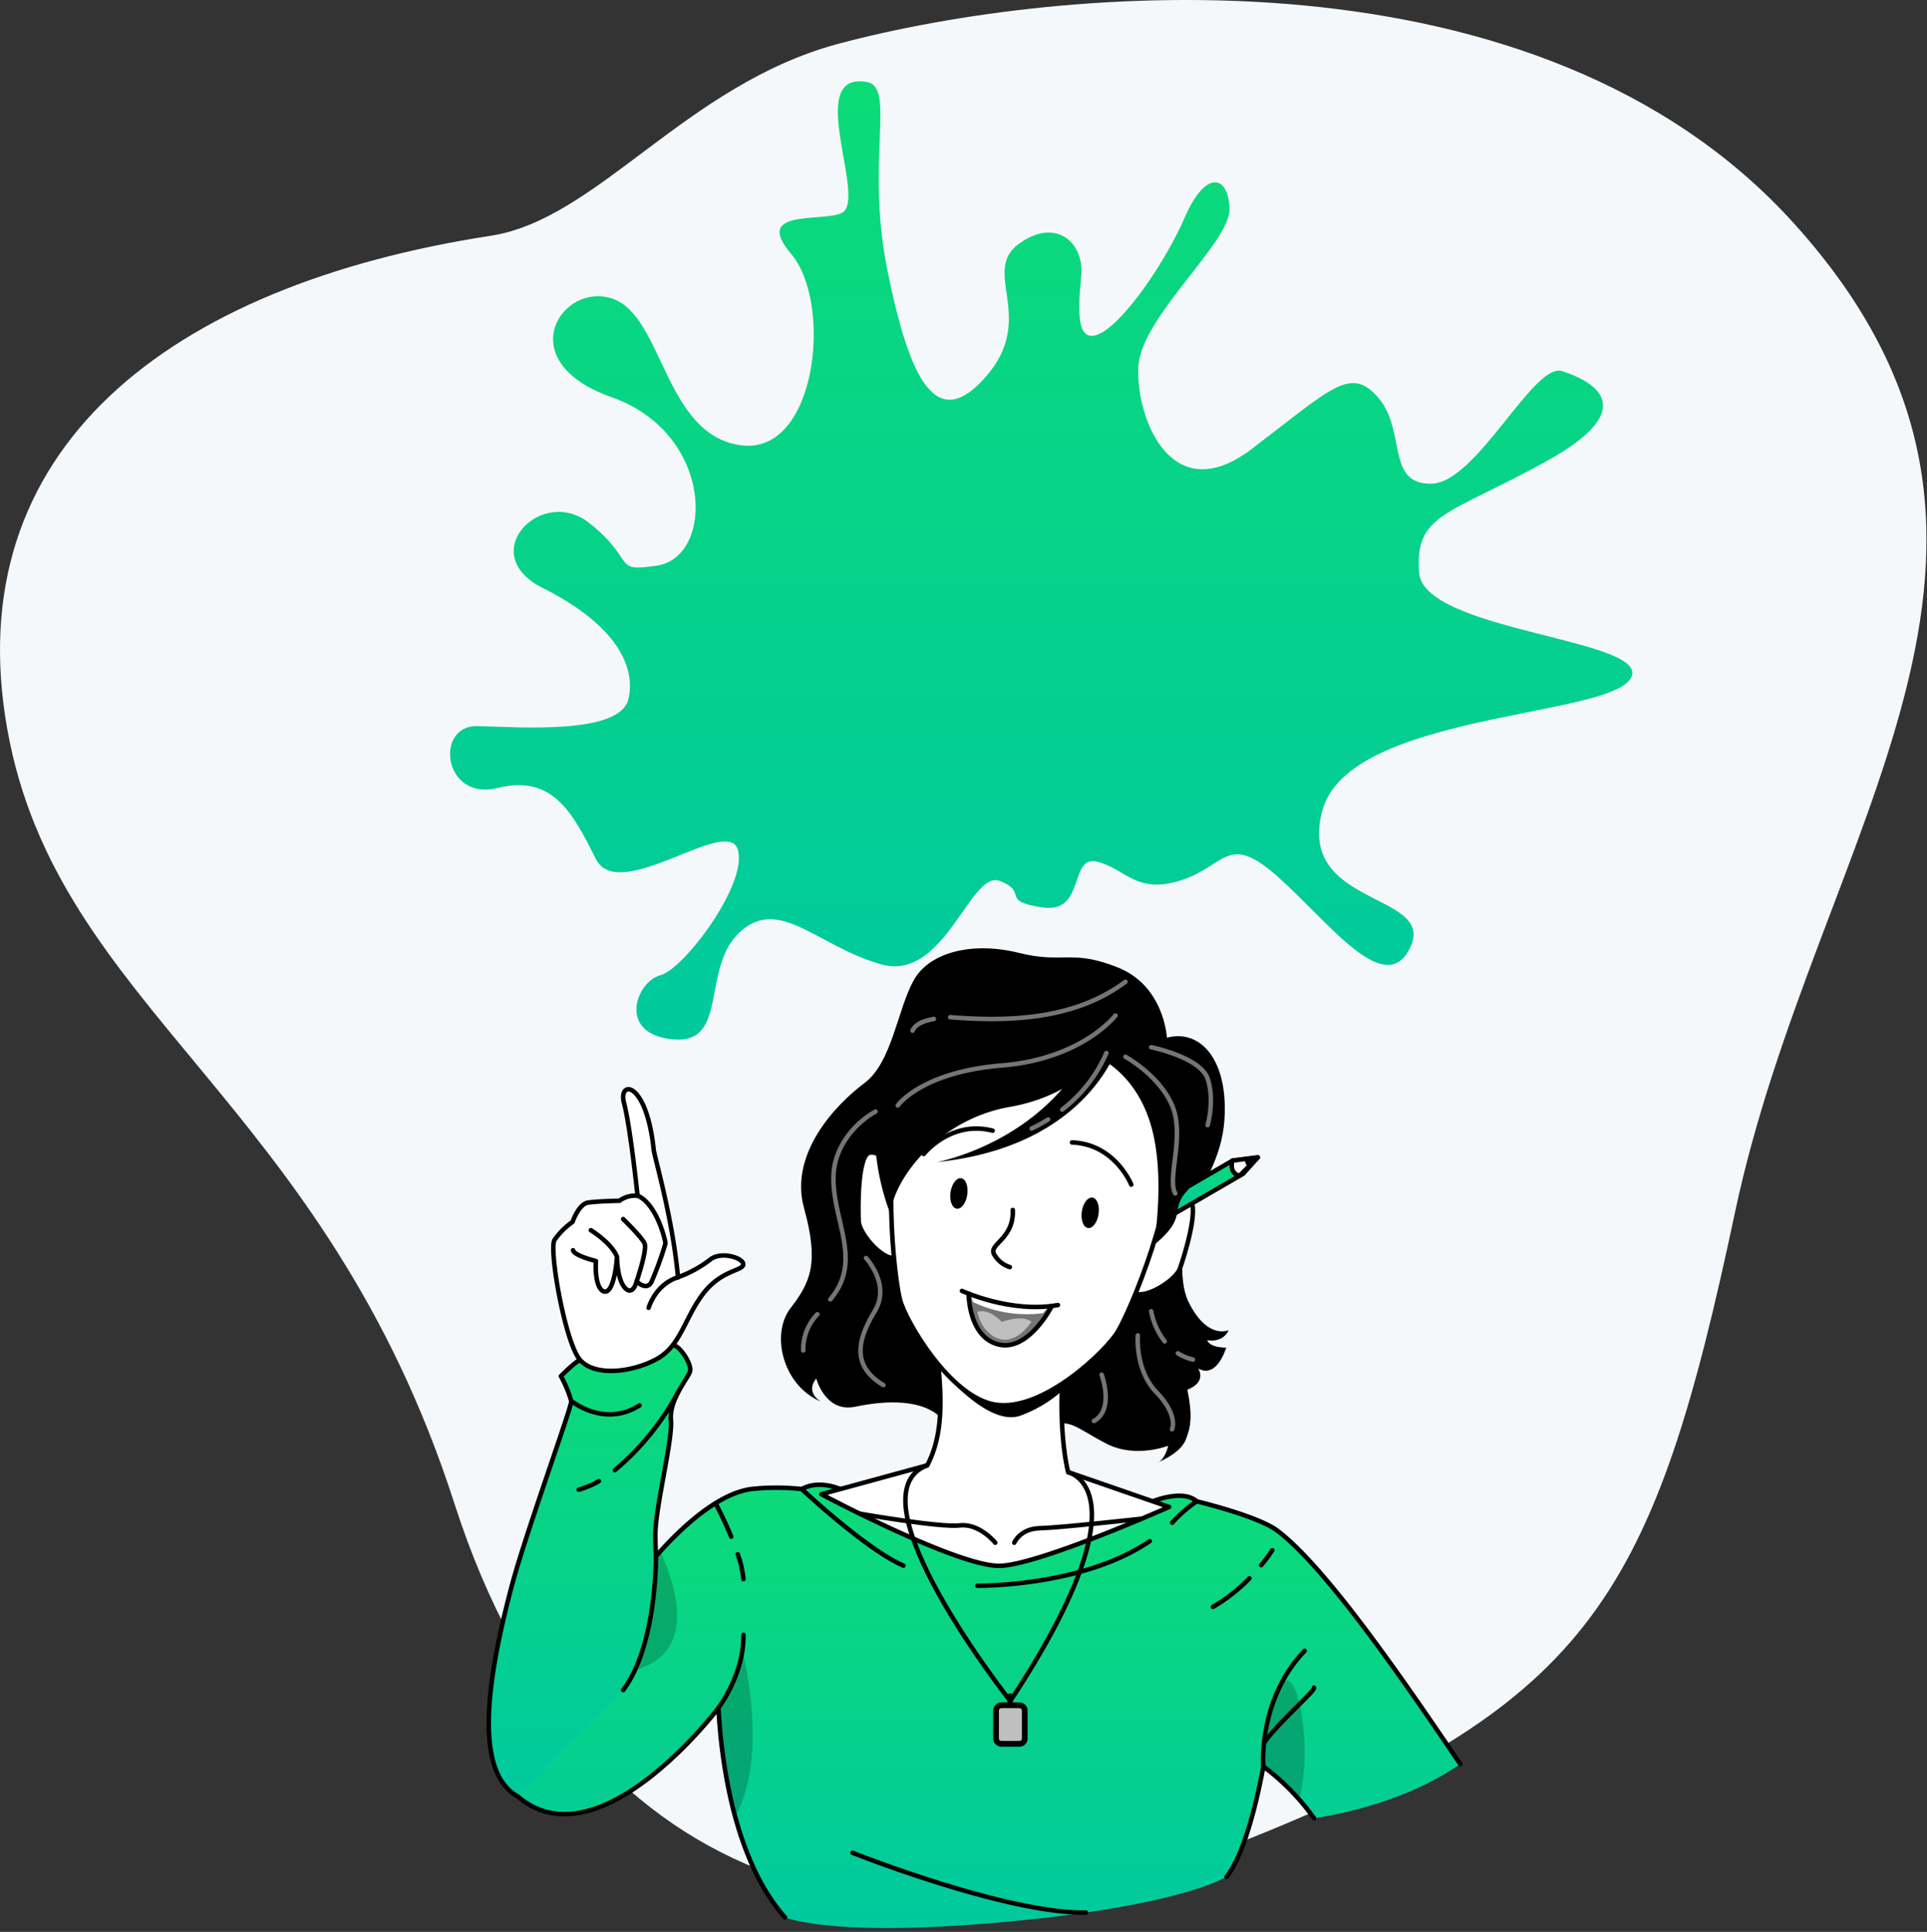
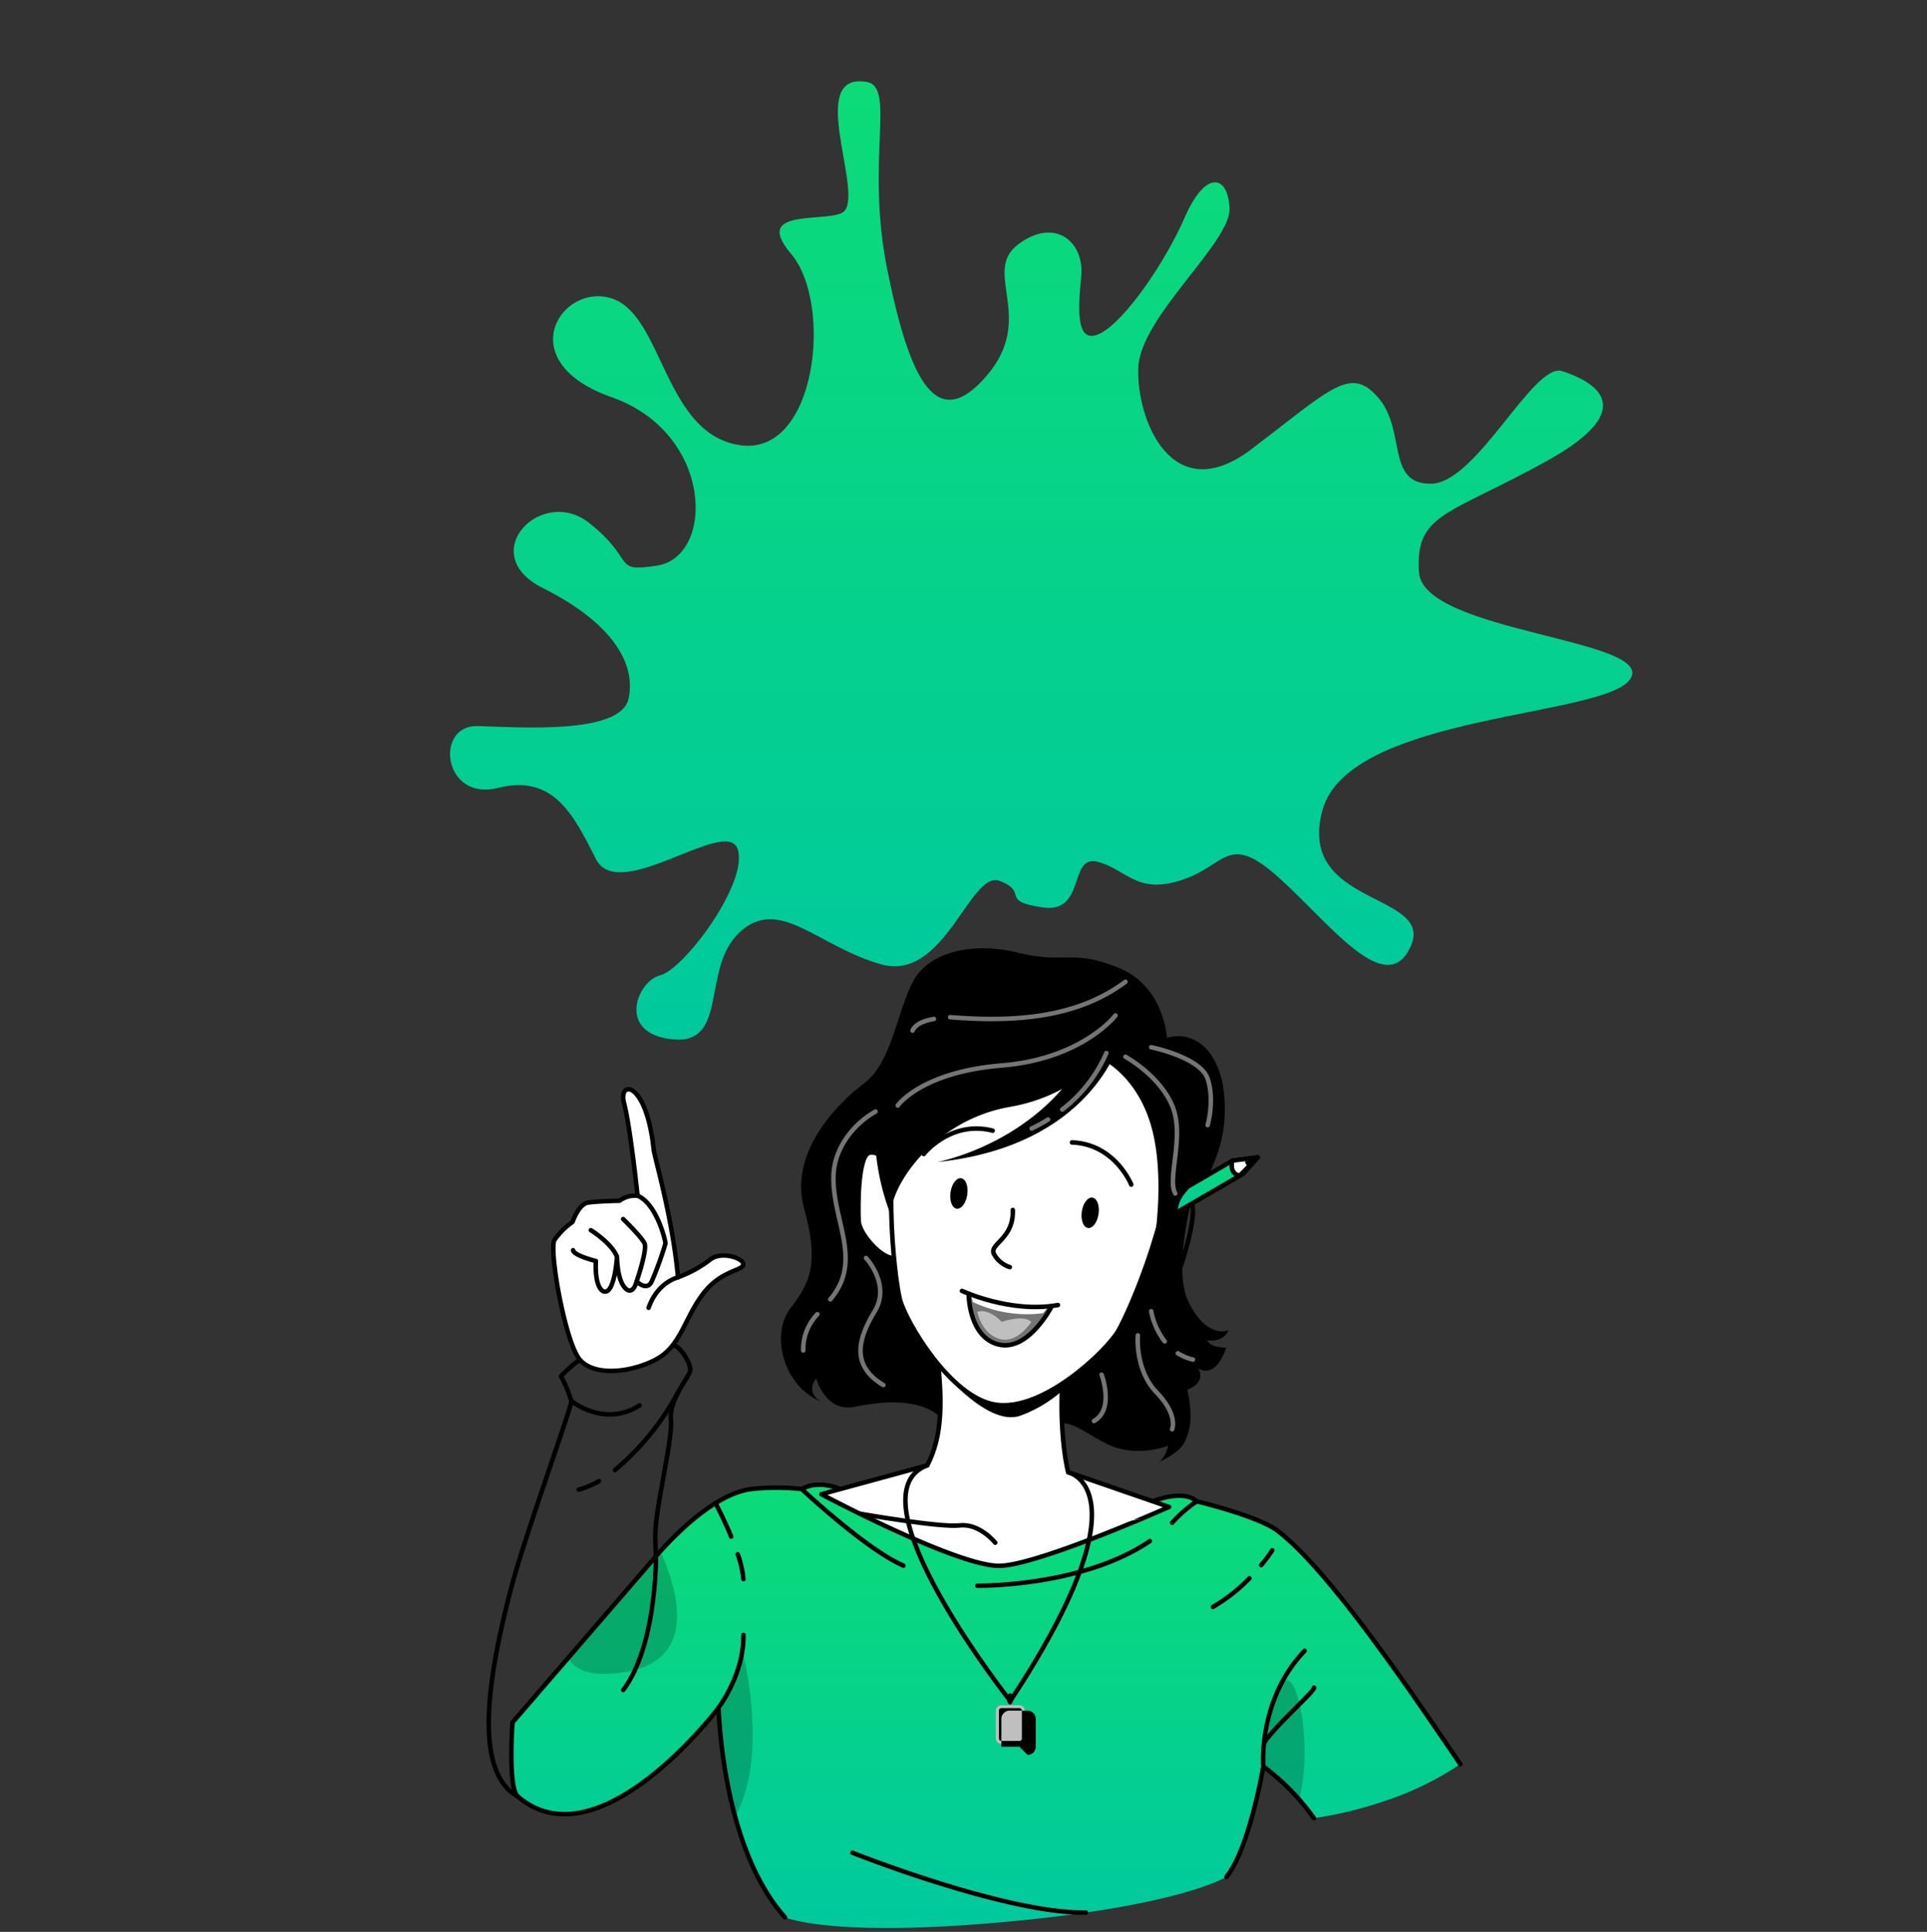
<svg xmlns="http://www.w3.org/2000/svg" width="428" height="429" viewBox="0 0 428 429" fill="none">
  <rect x="0" y="0" width="428" height="429" fill="#333333" stroke="none" />
-   <path d="M398.406 49.563c-56.66-62.67-162.82-53-212.16-39.85-33.94 9.08-53.51 39-77.24 42.64-71.5 11-118.53 47.47-107.37 109.67 11.16 62.2 70.29 81.76 99.29 171.85 29 90.09 100.64 104.9 176.67 74.39 76.03-30.51 89.75-54.19 107.75-139s78-147.92 13.06-219.7z" fill="#F5F8FA" />
  <path d="M272.426 416.763c5.11-6.33 8.16-24.5 8.16-24.5a51.3 51.3 0 0111.26 11.5 89.333 89.333 0 0016.71-4.17 67.907 67.907 0 0015.79-7.83c-10.87-16-29.27-43.26-40.6-51.83-4.38-3.31-17.95-6.54-17.95-6.54-3.07-2.78-9.77 0-9.77 0-36.25 9.22-69.4-2.72-69.4-2.72s-4.7-2.17-8.55 0a51.378 51.378 0 00-11.28 0c-8.3 1.14-17.37 10.62-21.11 14.93l-31.85 36.89s-1.07 14.52 1.18 16.44c18 15.43 44.54-19.63 44.54-19.63.17.07.58 30.53 14.79 46.46 0 0 10.07 4.6 49.23 1 38.86-3.57 48.85-10 48.85-10z" fill="url(#paint0_linear)" />
  <path opacity=".2" d="M136.596 371.593c-6 .53-9.15-.91-10.35-3.47 8.68-10 18.81-21.78 19.44-22.51l1-1.14c4.5 10.07 8.24 25.52-10.09 27.12zm26.671 31.77a122.192 122.192 0 01-3.71-24.1s4.36-5.71 5.57-11.71c0 .04 5.66 22.61-1.86 35.81zm125.269-3.77a47.714 47.714 0 00-7.95-7.33s.43-14.33 4.43-18.67c3.22-3.49 6.65 14.67 3.52 26z" fill="#000" />
  <path d="M272.426 416.763c5.11-6.33 8.16-24.5 8.16-24.5a51.364 51.364 0 0111.26 11.5" stroke="#000" stroke-linecap="round" stroke-linejoin="round" />
  <path d="M324.346 391.763c-10.87-16-29.27-43.26-40.6-51.83-4.38-3.31-17.95-6.54-17.95-6.54-3.07-2.78-9.77 0-9.77 0-36.25 9.22-69.4-2.72-69.4-2.72s-4.7-2.17-8.55 0a51.378 51.378 0 00-11.28 0c-8.3 1.14-17.37 10.62-21.11 14.93l-31.85 36.89s-1.07 14.52 1.18 16.44c18 15.43 44.54-19.63 44.54-19.63.17.07.58 30.53 14.79 46.46" stroke="#000" stroke-linecap="round" stroke-linejoin="round" />
  <path d="M257.346 324.593l-.48.2a1.66 1.66 0 00.48-.2z" fill="#000" />
  <path d="M268.137 297.613c3.8.56 4.73-2.23 4.73-2.23s-4.73 2.23-8.92-6.35c-2.38-4.89-1.2-13.87.25-20.69 2.93-4.83 7.18-11.51 7.74-19.43 1-13.6-5.39-20.49-12.76-18.47 0 0-.54-11.49-10.91-15.61-10.37-4.12-12-.74-22-3.24s-19.78-.32-23.36 6.15c-3.58 6.47-4.8 18.22-10.91 22.77-6.11 4.55-16.8 15.5-13.42 27.75 3.38 12.25 1.46 16.44-3 22.23-4.46 5.79-1.74 17.19 6.77 20.77 0 0-3.61-1.93-1.06-5.16 0 0 2 7.68 8.67 6.28 6.67-1.4 15.14-1.87 19.46 2.86s20.11 6 23.67 2.4c3.56-3.6 6.32-.26 12.77 3 6.45 3.26 13.61.4 13.61.4s-.6 2.79-2.14 3.62c1.31-.55 4.94-2.28 6-4.88 1.06-2.6 1.66-5.11.39-11.18 4.47-1.75 2.41-4.71 2.41-4.71 4.22 2.37 6.22-4.63 6.22-4.63-3.93-.06-4.21-1.65-4.21-1.65z" fill="#000" />
  <path d="M259.657 334.643s-28.23 12.56-37.3 13.07c-9.07.51-39.92-15.9-39.92-15.9l23.52-6.42c3.2-6.1 3.28-13.28 2.51-21.69-.24-2.61-.55-5.07-.89-7.28-.8-5.33-1.69-9.05-1.69-9.05l33.24 1.38a57.933 57.933 0 00-1.71 6.44 79.575 79.575 0 00-1.57 13.71c-.38 11.5 1.4 18 1.4 18l22.41 7.74z" fill="#fff" stroke="#000" stroke-linecap="round" stroke-linejoin="round" />
  <path d="M190.937 336.133s17.8 3.12 22.22 2.61c4.42-.51 7.89 3.84 7.89 3.84" fill="#fff" />
  <path d="M190.937 336.133s17.8 3.12 22.22 2.61c4.42-.51 7.89 3.84 7.89 3.84" stroke="#000" stroke-linecap="round" stroke-linejoin="round" />
  <path d="M253.487 337.263s-18.14 2-22.53 2.1c-4.39.1-5.69 3.22-5.69 3.22" fill="#fff" />
-   <path d="M253.487 337.263s-18.14 2-22.53 2.1c-4.39.1-5.69 3.22-5.69 3.22" stroke="#000" stroke-linecap="round" stroke-linejoin="round" />
  <path d="M237.416 295.193a79.685 79.685 0 00-1.57 13.71 28.835 28.835 0 01-9.31 5.5c-5.59 1.85-13-5-18.07-10.7-.24-2.61-.55-5.07-.89-7.28l29.84-1.23z" fill="#000" />
  <path d="M198.166 259.393s-2.74-4.21-5.18-3.36c-2.44.85-2.44 12.23-2.25 15.23.19 3 6.16 9.59 8.66 7.78" fill="#fff" />
  <path d="M198.166 259.393s-2.74-4.21-5.18-3.36c-2.44.85-2.44 12.23-2.25 15.23.19 3 6.16 9.59 8.66 7.78" stroke="#000" stroke-linecap="round" stroke-linejoin="round" />
-   <path d="M258.346 268.263s3.83-3.24 5.93-1.72c2.1 1.52-1.2 12.44-2.24 15.23-1.04 2.79-8.67 7.41-10.54 4.95" fill="#fff" />
  <path d="M258.346 268.263s3.83-3.24 5.93-1.72c2.1 1.52-1.2 12.44-2.24 15.23-1.04 2.79-8.67 7.41-10.54 4.95" stroke="#000" stroke-linecap="round" stroke-linejoin="round" />
  <path d="M221.166 311.933c-10.07-1.49-20.07-18.57-21.28-23.38-1.34-5.35-4.29-31.74 1.46-46.2 6.47-16.25 20-23.11 33.19-21.17 13.19 1.94 24.17 12.41 25.68 29.84 1.34 15.5-9.1 39.92-11.93 44.66-2.54 4.26-16.49 17.81-27.12 16.25z" fill="#fff" stroke="#000" stroke-linecap="round" stroke-linejoin="round" />
  <path d="M243.997 269.593c-.27 1.87-1.33 3.26-2.36 3.1-1.03-.16-1.63-1.78-1.36-3.65.27-1.87 1.33-3.25 2.36-3.1 1.03.15 1.64 1.78 1.36 3.65zm-32.88-4.84c-.27 1.86.34 3.5 1.37 3.65 1.03.15 2.08-1.24 2.35-3.11.27-1.87-.33-3.5-1.36-3.65-1.03-.15-2.08 1.24-2.36 3.11z" fill="#000" />
  <path d="M233.637 290.003s-5.221 10.24-11.881 8.56c-6.66-1.68-6.61-11-6.61-11.27l.94.36a39.738 39.738 0 008.14 2.1c2.692.353 5.41.461 8.12.32.81-.03 1.291-.07 1.291-.07z" fill="#757575" />
  <path d="M224.947 268.693c.26 6.43-5.26 7.52-4.2 9.75a6.113 6.113 0 003.54 2.94" fill="#fff" />
  <path d="M224.947 268.693c.26 6.43-5.26 7.52-4.2 9.75a6.113 6.113 0 003.54 2.94m-9.14 5.88s-.06 9.61 6.61 11.29c6.67 1.68 11.88-8.57 11.88-8.57m-28.471-33.72s6-7.58 15.31-5.18m30.781 11.98s-3.57-9-13.16-9.37" stroke="#000" stroke-linecap="round" stroke-linejoin="round" />
  <path d="M279.386 257.013l-1.86 2.06-1.44 1.59-16.67 9.68.68-4.67 13.65-7.93 2.95-.38 2.69-.35z" fill="url(#paint1_linear)" stroke="#000" stroke-linecap="round" stroke-linejoin="round" />
  <path d="M275.346 261.073c-2.47-.47-1.64-3.34-1.64-3.34l5.64-.72-4 4.06z" fill="#fff" stroke="#000" stroke-linecap="round" stroke-linejoin="round" />
  <path d="M279.346 257.013l-1.86 2.05a1.236 1.236 0 01-.934-1.176c-.004-.18.032-.359.104-.524l2.69-.35zm-34.93-21.92s-6.33 8.3-20.07 10.7c-17.21 3-26.71 17.88-26.47 24.09a52.942 52.942 0 01-2.95-27.39c3.42-22.84 24.73-29.37 40.22-27.78 15.49 1.59 23 17.12 23 17.12s11.63 9.06 10 20.48c-1.62 10.93-4.27 11.24-5.68 13.71-1.94 3.42.61 4.85-6.19 10.48 0 0 2.69-15.26-.65-26.64s-11.21-14.77-11.21-14.77z" fill="#000" />
  <path d="M248.676 231.263s-6.07 23.18-40.57 26.8c0 0 23.24-4.2 34-25.43l6.57-1.37z" fill="#000" />
  <path d="M222.496 293.533s4.74-1.69 6.57 0c0 0-3.12 5-7.13 3.78-4.01-1.22-4.86-6-4.86-6s2.17-1.05 5.42 2.22z" fill="#BFBFBF" />
  <path d="M233.006 290.083l-1.35 1.53a27.993 27.993 0 01-15.57-2.49l-.47-1.66a43.557 43.557 0 008.61 2.29c2.913.353 5.849.463 8.78.33z" fill="#fff" />
  <path d="M213.656 286.663s10.84 5.05 21.32 3.14" stroke="#000" stroke-linecap="round" stroke-linejoin="round" />
  <path d="M247.756 225.503s-7.35 9.63-25.26 11.1c-17.91 1.47-23.1 8.89-23.1 8.89m8.031-19.23c-1.66.32-4 .91-4.74 2.6m47.279-10.84c-10.8 8.07-24.75 9-38.92 7.86m-29.5 65.96a11.23 11.23 0 00-3.14 8.05m16.05-53.06c-5 2.85-9.05 8.09-9.32 14-.45 10 6.7 19-.72 27.71m7.93-9.19s5.54 5.86 1.94 11.82-5.46 12 1.92 16.4m36.591-58.97a35.438 35.438 0 01-3.66 2m16.599-16.76a31.744 31.744 0 01-9.81 12.55m14.04-11.72s7.49 4.07 10.37 10.82c2.88 6.75-1.18 16.25.7 19.53m.58 35.49a11.014 11.014 0 003.35 1.4m-9.279-10.74a15.712 15.712 0 003 6.7m-5.961-1.33s-.7 7.62 4.16 12.66 3.44 8.18 3.44 8.18m-15.649-12.12s2.9 7.72-1.7 10.29m12.71-83s10.94 2.21 12.54 7c1.6 4.79 0 10.3 0 10.3" stroke="#757575" stroke-linecap="round" stroke-linejoin="round" />
-   <path d="M115.016 398.933c-9.28-5.15-7.48-23.67-1.34-46.8 3-11.36 13.42-40 13.21-41a27.322 27.322 0 00-2.3-5.54s3-3.06 4.26-3.61c5.41-2.31 16.09-5.22 21-3.19 1.53.63 3.75 4.2 3.44 5.66-.31 1.46-4.69 6.26-4.27 10.86.42 4.6-3.57 19.78-3.46 25.83 0 1.24.07 2.8.14 4.5 0 1.08 0 20-7.28 29.66" fill="url(#paint2_linear)" />
  <path d="M115.016 398.933c-9.28-5.15-7.48-23.67-1.34-46.8 3-11.36 13.42-40 13.21-41a27.322 27.322 0 00-2.3-5.54s3-3.06 4.26-3.61c5.41-2.31 16.09-5.22 21-3.19 1.53.63 3.75 4.2 3.44 5.66-.31 1.46-4.69 6.26-4.27 10.86.42 4.6-3.57 19.78-3.46 25.83 0 1.24.07 2.8.14 4.5 0 1.08 0 20-7.28 29.66" stroke="#000" stroke-linecap="round" stroke-linejoin="round" />
  <path d="M145.187 255.263c.2 1.84 4.17 15 5.4 28.37a26.835 26.835 0 007-3.8c2.49-2.18 7.7-.44 7.49 1-.21 1.44-5 1.2-9.05 6.64-4.05 5.44-4.88 11.47-10.26 14.37-5.38 2.9-13.74 3.93-17 .06s-6.88-24.4-5.61-26.54a15.873 15.873 0 014-4s1.37-4 3.45-4.31c2.08-.31 7-.41 7-.41a5.74 5.74 0 014-1.1s-1.62-15.4-3-20.57 4.95-5.14 6.58 10.29z" fill="#fff" stroke="#000" stroke-linecap="round" stroke-linejoin="round" />
  <path d="M141.676 265.543c4.25 1.92 6.13 10 6.13 10.58a74.372 74.372 0 01-3.06 8.44c-1.06 2.3-3.35 0-3.35 0s-.7 3-2.31 1.69c-2.05-1.69-2.05-7.16-2.05-7.16s-.25 4.55-1.44 6.77c-1.19 2.22-3.59.74-3.24-5.83 0 0-4.9-1.2-5.07-2.4m9.751 1.46c-1.2-3.08-5.81-5.91-5.81-5.91" stroke="#000" stroke-linecap="round" stroke-linejoin="round" />
  <path d="M141.396 284.563s2.41-7 1.76-8.44c-.65-1.44-4.75-5.41-4.75-5.41m12.181 12.95s-4.52 1-6.53 6.76m-17.17 20.67s7.3 6 15.15 1m-9.011 16.81a18.747 18.747 0 01-4.48 1.89m22.04-21.59a58.72 58.72 0 01-14 17.25m41.49 4.22s14.25 13.38 22.59 17m-36.8-2.52a23.215 23.215 0 011.26 5.51m-6.21-16.85c1.28 2.41 2.44 4.9 3.49 7.43m54.67 10.89s23.32.32 38.29-9.9m10.43-8.84a30.236 30.236 0 00-5.46 4.76m17.171 12.33a37.283 37.283 0 01-8.111 6.36m13.19-12.58a37.676 37.676 0 01-2.46 3.3m-120.569 31.7s5.69-7.37 5.57-16.21m115.459 29.21s-1.22-14.83 9.18-25.67m2.08 8.17c.5.5-8.88 8.68-11.11 12.34m-91.389 24.33s34.13 13.56 51.81 13.28" stroke="#000" stroke-linecap="round" stroke-linejoin="round" />
  <path d="M226.417 378.683h-4.05a1.19 1.19 0 00-1.19 1.19v6.18c0 .657.533 1.19 1.19 1.19h4.05a1.19 1.19 0 001.19-1.19v-6.18a1.19 1.19 0 00-1.19-1.19z" fill="#BFBFBF" />
-   <path d="M226.417 387.883h-4a1.832 1.832 0 01-1.82-1.83v-6.18a1.83 1.83 0 011.82-1.83h4a1.815 1.815 0 011.684 1.13c.091.222.137.46.136.7v6.18a1.826 1.826 0 01-.53 1.293 1.814 1.814 0 01-1.29.537zm-4-8.57a.56.56 0 00-.55.56v6.18a.55.55 0 00.55.55h4a.553.553 0 00.392-.158.546.546 0 00.158-.392v-6.18a.56.56 0 00-.158-.395.55.55 0 00-.392-.165h-4z" fill="#000" />
+   <path d="M226.417 387.883h-4v-6.18a1.83 1.83 0 011.82-1.83h4a1.815 1.815 0 011.684 1.13c.091.222.137.46.136.7v6.18a1.826 1.826 0 01-.53 1.293 1.814 1.814 0 01-1.29.537zm-4-8.57a.56.56 0 00-.55.56v6.18a.55.55 0 00.55.55h4a.553.553 0 00.392-.158.546.546 0 00.158-.392v-6.18a.56.56 0 00-.158-.395.55.55 0 00-.392-.165h-4z" fill="#000" />
  <path d="M237.246 326.943s18.12 3.73-12.85 50.79c0 0-36.08-45.7-18.44-52.34" stroke="#000" stroke-linecap="round" stroke-linejoin="round" />
  <path d="M225.036 377.263c0 .69-.31 1.25-.69 1.25-.38 0-.69-.56-.69-1.25s.31-1.25.69-1.25c.38 0 .69.56.69 1.25z" fill="#000" />
  <path d="M145.936 125.603c12.87-2 12.6-29.42-10.11-37.41-22.71-7.99-11-25.78.26-21.85 11.26 3.93 11.45 30.19 28.41 32.53s20.53-31.58 11.21-42.5c-9.32-10.92 9.7-6.41 12-9.69 3.67-5.3-8.53-30.74 4.78-28.49 6.59 1.11-.32 17.48 4.61 41.81 4.93 24.33 10.84 36.44 22 23.5 11.16-12.94-1.13-23.09 7.05-29.24 8.18-6.15 14.78-.55 14 7.18-.78 7.73-1.12 15.33 4.3 12.56 5.42-2.77 14.34-15.71 18.77-25.88 4.43-10.17 9.47-9.52 9.88-1.94.41 7.58-19.75 24.08-20.27 35.37-.52 11.29 7.34 31.74 25.2 18.14 17.86-13.6 22-18.55 28.18-11.28 6.18 7.27 1.59 19.17 11.7 19 10.11-.17 22.71-27.07 29.07-25 6.36 2.07 18.37 7.92-3.49 20s-29.27 11.56-28.3 24.74c.97 13.18 52.17 14.75 47 23.49-5.17 8.74-62.46 7.69-68.44 29.22-5.98 21.53 25 18.24 19.58 30.29-5.42 12.05-18-5.16-29.37-15.33-11.37-10.17-11.61-2.56-21.61.65s-12.19-2.49-18.61-4.11-2.5 11.55-12.16 10.15c-9.66-1.4-3-3.38-9.54-5.89-6.54-2.51-12.19 22.43-26.25 18.54-14.06-3.89-22.61-15.25-31.41-7.23s-2.37 25.05-14.92 23.87c-12.55-1.18-8.1-12.88-2.79-14.24 5.31-1.36 19.65-20.6 17.17-28-2.48-7.4-26.39 12.31-31.49 2.18-5.1-10.13-9.52-18.82-21.76-15.77-12.24 3.05-14.11-14-4.53-13.74 9.58.26 31.81 1.93 33.55-6.09 1.74-8.02-3.94-17-19.06-24.57s-.28-22.88 10.35-14.42c10.63 8.46 4.86 10.99 15.04 9.45z" fill="url(#paint3_linear)" />
  <defs>
    <linearGradient id="paint0_linear" x1="218.964" y1="329.708" x2="218.964" y2="428.139" gradientUnits="userSpaceOnUse">
      <stop stop-color="#0CDB78" />
      <stop offset="1" stop-color="#00C99E" />
    </linearGradient>
    <linearGradient id="paint1_linear" x1="269.401" y1="257.013" x2="269.401" y2="270.343" gradientUnits="userSpaceOnUse">
      <stop stop-color="#0CDB78" />
      <stop offset="1" stop-color="#00C99E" />
    </linearGradient>
    <linearGradient id="paint2_linear" x1="130.939" y1="298.108" x2="130.939" y2="398.933" gradientUnits="userSpaceOnUse">
      <stop stop-color="#0CDB78" />
      <stop offset="1" stop-color="#00C99E" />
    </linearGradient>
    <linearGradient id="paint3_linear" x1="231.258" y1="18.053" x2="231.258" y2="230.862" gradientUnits="userSpaceOnUse">
      <stop stop-color="#0CDB78" />
      <stop offset="1" stop-color="#00C99E" />
    </linearGradient>
  </defs>
</svg>